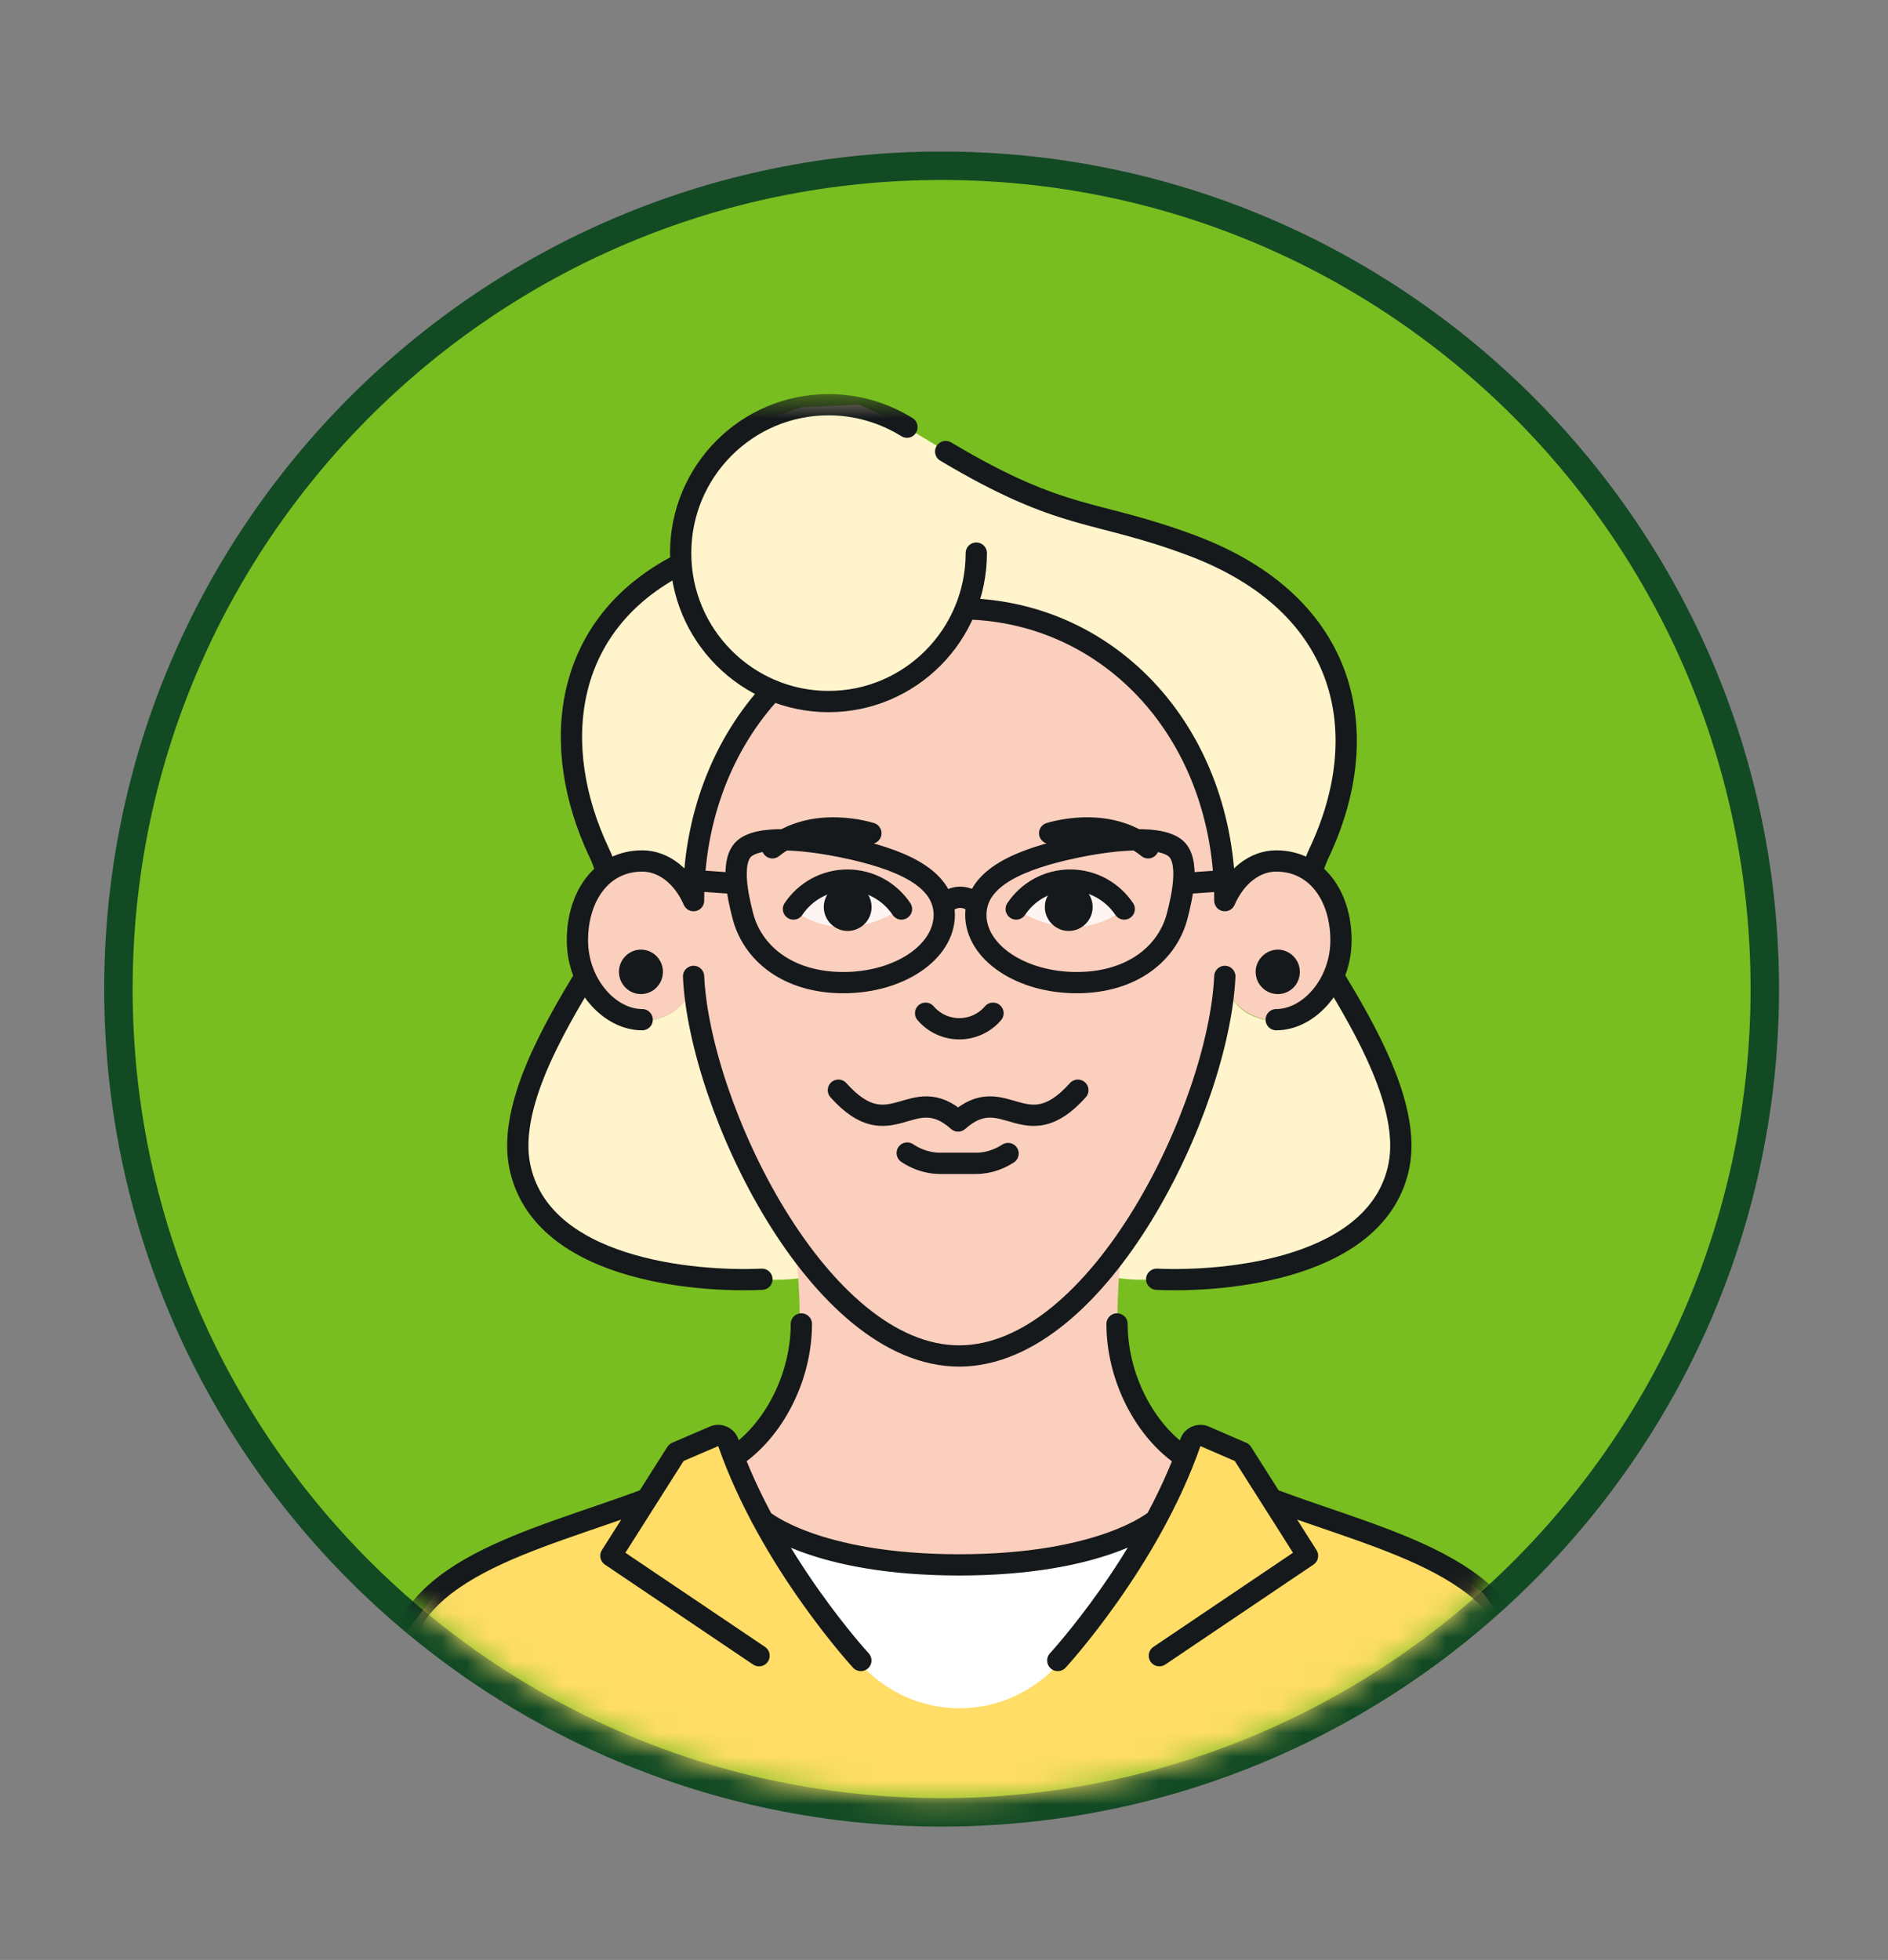
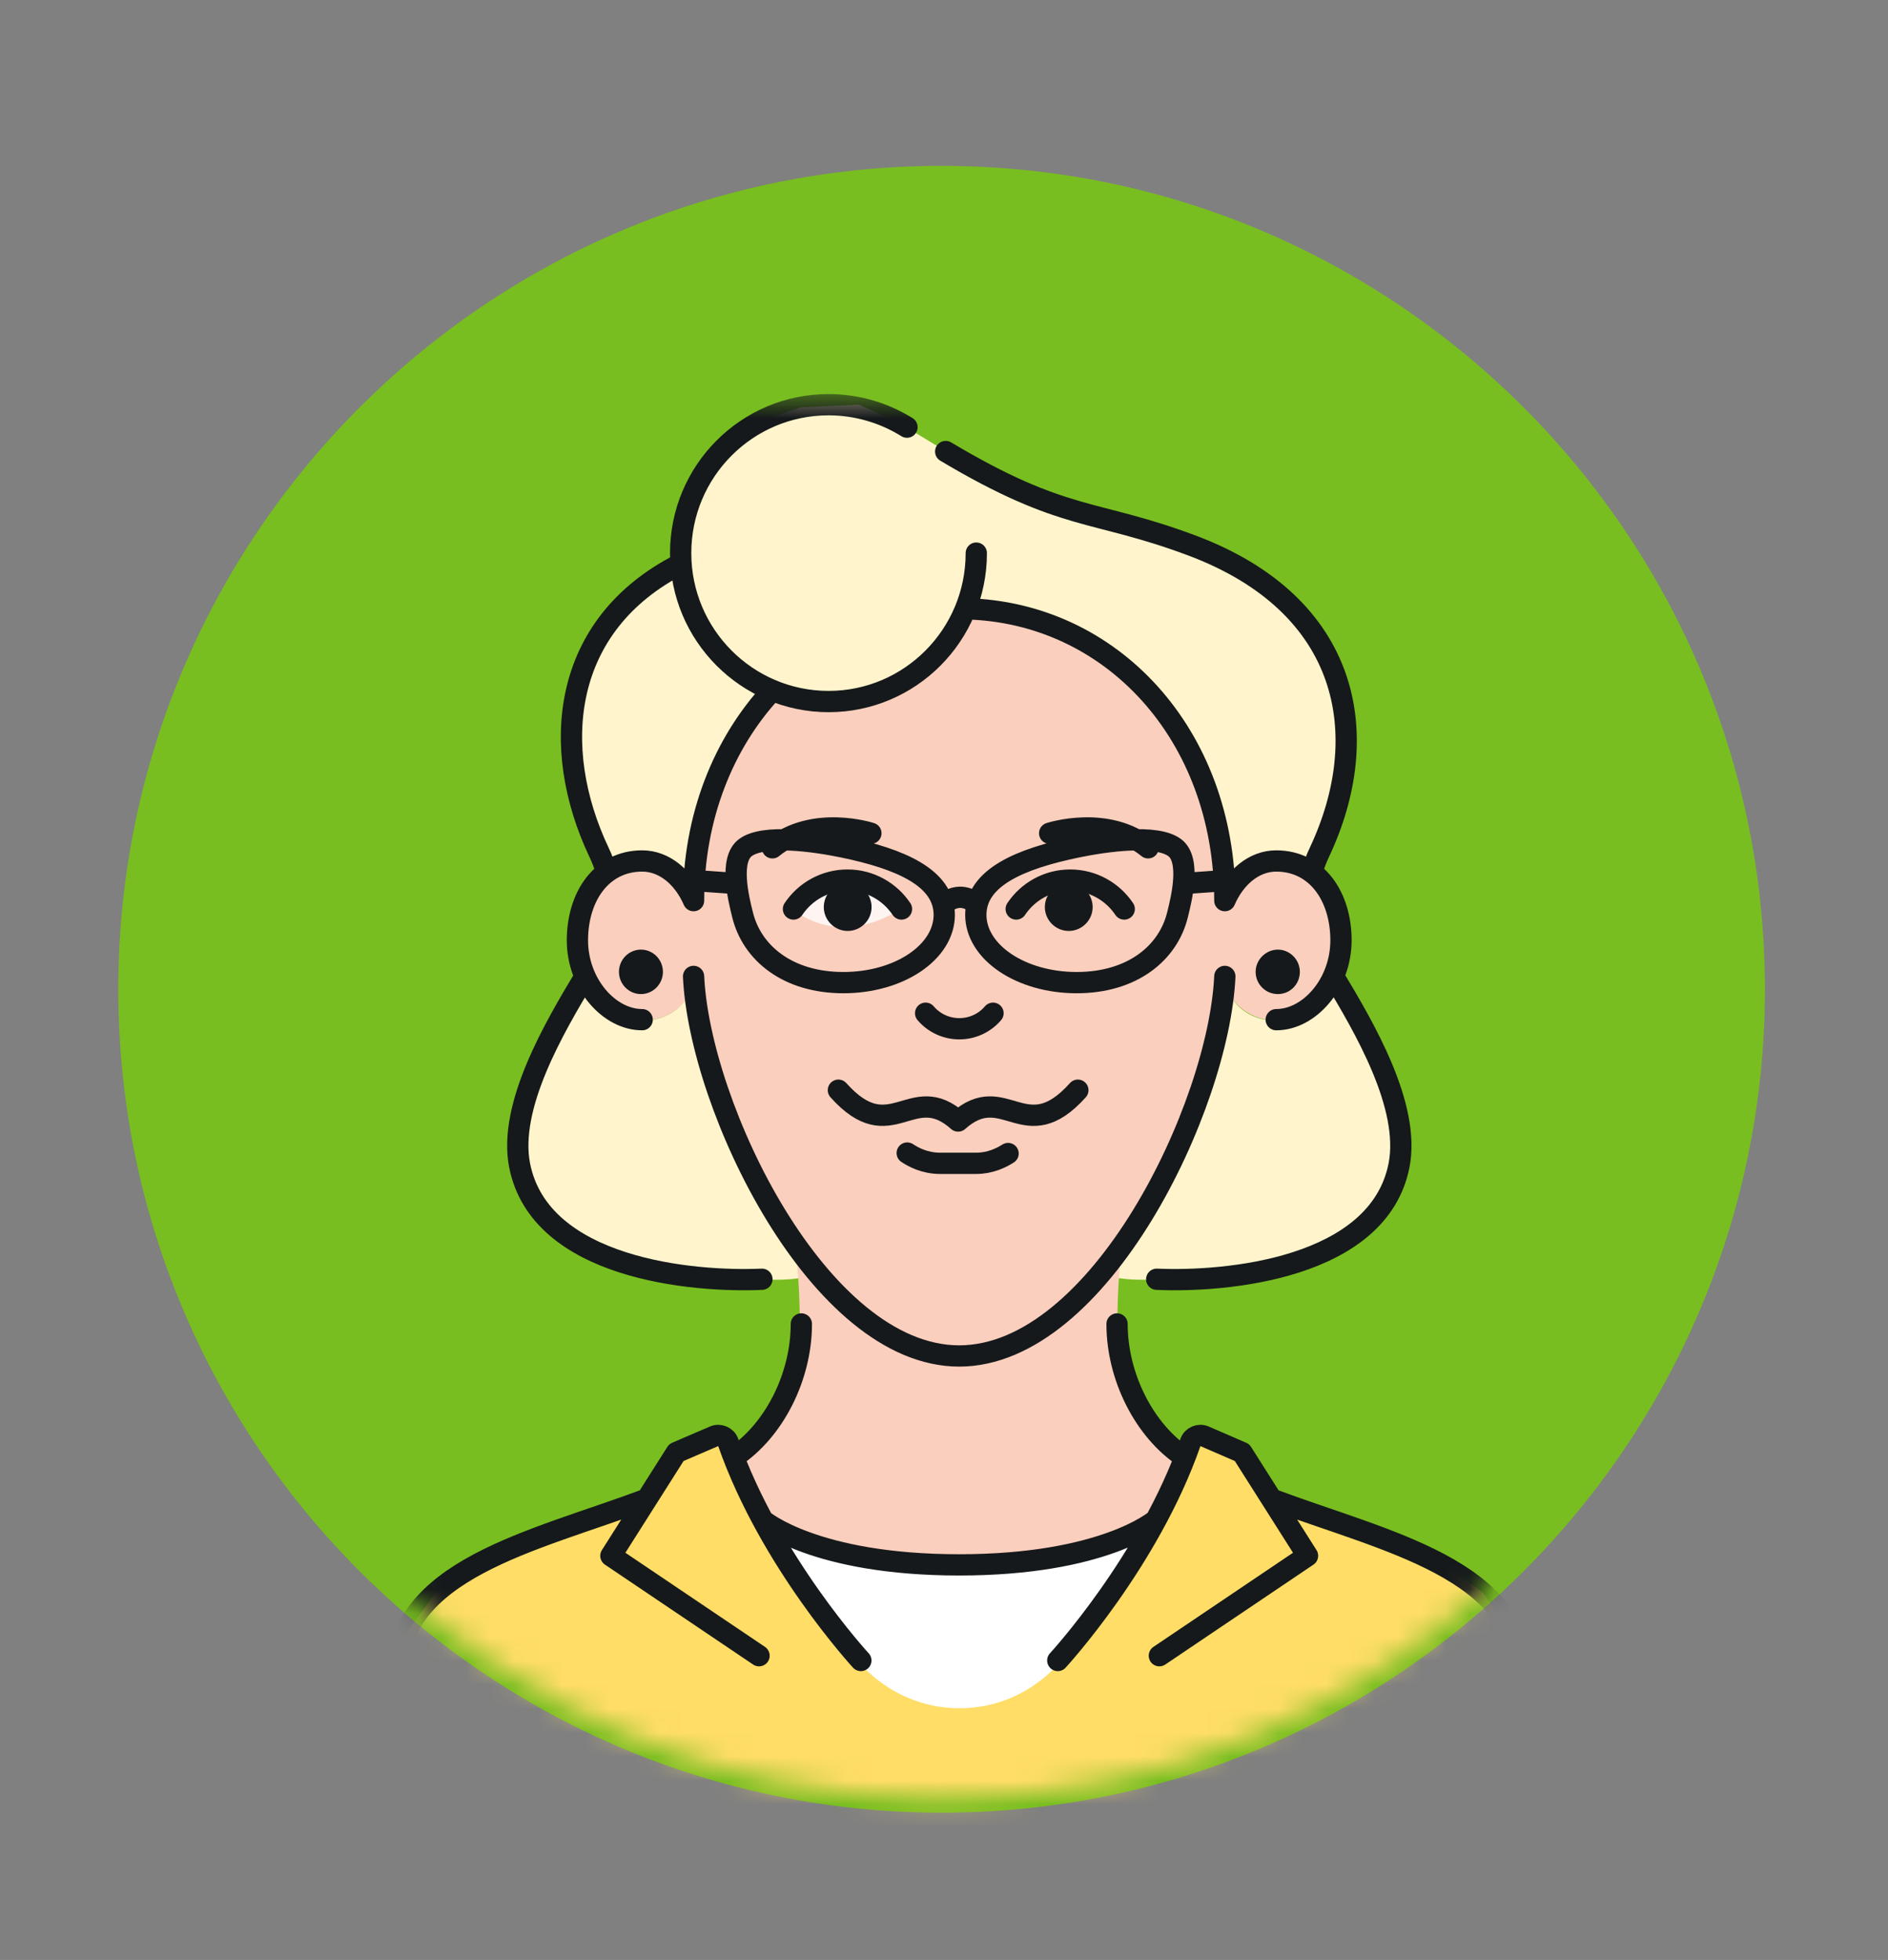
<svg xmlns="http://www.w3.org/2000/svg" width="79" height="82" viewBox="0 0 79 82" fill="none">
  <rect x="0" y="0" width="79" height="82" fill="#808080" stroke="none" />
  <g clip-path="url(#clip0_4781_820)">
    <mask id="mask0_4781_820" style="mask-type:luminance" maskUnits="userSpaceOnUse" x="0" y="0" width="79" height="83">
      <path d="M78.99 0H0.07V82.13H78.99V0Z" fill="white" />
    </mask>
    <g mask="url(#mask0_4781_820)">
      <path d="M39.4 75.839C20.4 75.839 4.95 60.389 4.95 41.389C4.95 22.39 20.41 6.939 39.4 6.939C58.39 6.939 73.85 22.39 73.85 41.389C73.85 60.389 58.4 75.839 39.4 75.839Z" fill="#78BE20" />
-       <path d="M39.4 7.53C58.1 7.53 73.25 22.69 73.25 41.38C73.25 60.07 58.09 75.23 39.4 75.23C20.71 75.23 5.55 60.07 5.55 41.38C5.55 22.69 20.71 7.53 39.4 7.53ZM39.4 6.34C20.08 6.34 4.36 22.06 4.36 41.38C4.36 60.7 20.08 76.42 39.4 76.42C58.72 76.42 74.44 60.7 74.44 41.38C74.44 22.06 58.72 6.34 39.4 6.34Z" fill="#124A24" />
    </g>
    <mask id="mask1_4781_820" style="mask-type:luminance" maskUnits="userSpaceOnUse" x="5" y="7" width="69" height="69">
      <path d="M5.55 41.39C5.55 60.09 20.71 75.24 39.4 75.24C58.09 75.24 73.25 60.08 73.25 41.39C73.25 22.7 58.09 7.54 39.4 7.54C20.71 7.54 5.55 22.7 5.55 41.39Z" fill="white" />
    </mask>
    <g mask="url(#mask1_4781_820)">
      <path d="M45.42 64.88L42.63 65.36L40.14 65.48L37.65 65.36L34.86 64.88L32.33 64.35C32.33 64.35 33.01 65.48 33.02 65.48L34.49 67.61L35.86 69.48C35.86 69.48 37.32 71.49 40.14 71.49C42.96 71.49 44.41 69.48 44.41 69.48L45.78 67.61C45.78 67.61 47.25 65.49 47.25 65.48L47.94 64.35L45.41 64.88H45.42Z" fill="white" />
      <path d="M54.89 36.5L55.91 33.84L56.33 29.67L54.71 25.72L51.59 23.59L47.96 22.18L44.79 21.31L42.06 20.24L39.79 19.01L37.47 17.6L35.93 16.93L33.53 17.04L31.88 17.59L30.29 18.75L29.23 20.18L28.51 22.55L28.48 23.59L27.14 24.4L25.71 25.72L24.44 27.89L23.91 30.82L24.25 33.43L25.38 36.5L26.87 36.02L28.83 37.3L29.23 35.25L30.26 32.04L31.37 30.04L32.32 28.88L33.57 29.26L35.63 29.18L38.05 28.43L39.42 27.11L40.4 25.46L42.06 25.72L44.13 26.19L46.12 27.36L48.61 29.35L49.45 30.84L50.56 33.28L51.25 36.02V37.3L52.28 36.38L54.15 36.02L54.89 36.5Z" fill="#FFF4CC" />
      <path d="M55.8 40.85L57.05 43.04L58.3 45.97L58.62 47.74L58.35 49.44L57.38 50.99L55.45 52.34L53.24 53.09L51.26 53.24L49 53.54L48.4 53.52C48.4 53.52 46.97 53.65 46.07 53.28L47.97 51.06L49.67 47.2L50.87 43.51L51.26 41.11C51.26 41.11 51.56 42.72 53.52 42.72L54.73 42.07L55.82 40.86L55.8 40.85Z" fill="#FFF4CC" />
      <path d="M24.479 40.85L23.219 43.04L21.969 45.97L21.649 47.74L21.919 49.44L22.889 50.99L24.819 52.34L27.029 53.09L29.009 53.24L31.269 53.54L31.869 53.52C31.869 53.52 33.299 53.65 34.199 53.28L32.299 51.06L30.599 47.2L29.399 43.51L29.009 41.11C29.009 41.11 28.709 42.72 26.749 42.72L25.539 42.07L24.449 40.86L24.479 40.85Z" fill="#FFF4CC" />
      <path d="M40.85 25.47L43.52 26.06L46.12 27.37L48.36 28.89L49.46 30.84L50.57 33.28L51.26 36.02V37.3L52.29 36.38L54.16 36.02L55.42 37.01L56.13 38.01V39.73L55.81 40.85L54.72 42.06C54.72 42.06 54.72 42.71 53.51 42.71C52.3 42.71 51.46 41.98 51.25 41.1L50.91 43.66L49.98 46.23L49.08 48.45L47.48 51.06L45.84 53.7L44.27 55.07L42.32 56.27L40.42 56.73L38.37 56.41L35.6 54.69L33.35 52.24L31.2 48.44L30.03 45.48L29.21 42.38L29.05 41.1C29.05 41.1 28.7 42.71 26.79 42.71C24.88 42.71 24.1 39.65 24.1 39.65L24.41 37.9L25.15 36.71L26.39 36.21C26.39 36.21 27.42 36.16 27.65 36.25C27.88 36.34 29.04 37.19 29.04 37.19L29.25 35.25L30.16 31.88L31.13 30.53L32.35 28.89L34.7 29.58L37.92 28.65L39.87 26.53L40.88 25.47H40.85Z" fill="#FBCFBD" />
      <path d="M48.51 60.049L47.34 58.189L46.75 56.869V55.389C46.75 55.389 46.75 53.839 46.91 52.399L46.07 53.279L43.84 55.399L41.82 56.739H38.4L36.38 55.399L34.15 53.279L33.31 52.399C33.47 53.849 33.47 55.389 33.47 55.389V56.869L32.88 58.189L31.71 60.049L30.64 60.939L31.27 62.399L31.93 63.609L33.2 64.539L35.55 65.009L37.84 65.379L40.11 65.469L42.38 65.379L44.67 65.009L47.02 64.539L48.29 63.609L48.95 62.399L49.58 60.939L48.51 60.049Z" fill="#FBCFBD" />
      <path d="M63.33 68.37L62.05 66.64L61.18 65.97L59.04 64.84L54.98 63.19L53.21 62.71L51.91 60.73L49.99 59.96L48.94 62.38L47.26 65.46L45.79 67.59L44.42 69.46C44.42 69.46 42.93 71.47 40.15 71.47C37.37 71.47 35.87 69.46 35.87 69.46L34.5 67.59L33.02 65.46L31.34 62.38L30.29 59.96L28.37 60.73L27.07 62.71L25.3 63.19L21.24 64.84L19.1 65.97L18.23 66.64L16.95 68.37L16.59 70.2C17.45 71.88 25.54 76.44 40.14 76.44C54.74 76.44 62.83 71.89 63.69 70.2L63.33 68.37Z" fill="#FFDD66" />
      <path d="M27.739 40.66C27.739 41.169 27.329 41.59 26.819 41.59C26.309 41.59 25.899 41.169 25.899 40.66C25.899 40.15 26.309 39.73 26.819 39.73C27.329 39.73 27.739 40.15 27.739 40.66Z" fill="#15191B" />
      <path d="M52.54 40.66C52.54 41.169 52.95 41.59 53.47 41.59C53.99 41.59 54.39 41.169 54.39 40.66C54.39 40.15 53.97 39.73 53.47 39.73C52.97 39.73 52.54 40.15 52.54 40.66Z" fill="#15191B" />
-       <path d="M42.52 38.03C42.52 38.03 44.83 39.73 47.05 38.03L46.15 37.19L44.989 36.84L43.969 36.95L42.9 37.43L42.529 38.03H42.52Z" fill="#FEF5F2" />
      <path d="M37.67 38.03C37.67 38.03 35.36 39.73 33.14 38.03L34.04 37.19L35.2 36.84L36.22 36.95L37.29 37.43L37.66 38.03H37.67Z" fill="#FEF5F2" />
      <path d="M34.47 37.949C34.47 38.499 34.92 38.949 35.47 38.949C36.02 38.949 36.47 38.499 36.47 37.949C36.47 37.399 36.02 36.949 35.47 36.949C34.92 36.949 34.47 37.399 34.47 37.949Z" fill="#15191B" />
      <path d="M45.72 37.949C45.72 38.499 45.27 38.949 44.72 38.949C44.17 38.949 43.72 38.499 43.72 37.949C43.72 37.399 44.17 36.949 44.72 36.949C45.27 36.949 45.72 37.399 45.72 37.949Z" fill="#15191B" />
    </g>
    <mask id="mask2_4781_820" style="mask-type:luminance" maskUnits="userSpaceOnUse" x="16" y="16" width="49" height="60">
      <path d="M16.481 16.48C16.371 16.581 16.251 16.691 16.141 16.791V65.971C22.211 71.71 30.391 75.231 39.411 75.231C49.171 75.231 57.961 71.1 64.141 64.49V18.27C63.561 17.651 62.961 17.061 62.341 16.48H16.481Z" fill="white" />
    </mask>
    <g mask="url(#mask2_4781_820)">
      <path d="M40.401 25.471C46.501 25.611 51.251 30.721 51.251 37.681C51.681 36.691 52.481 36.021 53.401 36.021C55.101 36.021 56.111 37.511 56.111 39.341C56.111 41.171 54.781 42.661 53.401 42.661M32.321 28.881C30.261 31.091 29.021 34.191 29.021 37.681C28.591 36.691 27.791 36.021 26.871 36.021C25.171 36.021 24.161 37.511 24.161 39.341C24.161 41.171 25.491 42.661 26.871 42.661M46.741 55.391C46.741 57.601 47.881 59.861 49.571 60.971M33.531 55.391C33.531 57.601 32.391 59.861 30.701 60.971M40.851 23.141C40.851 26.571 38.081 29.351 34.671 29.351C31.261 29.351 28.481 26.571 28.481 23.141C28.481 19.711 31.251 16.931 34.671 16.931C35.871 16.931 37.001 17.281 37.951 17.871M24.481 40.851C23.191 42.991 21.261 46.271 21.741 48.751C22.591 53.091 29.001 53.651 31.881 53.521M55.801 40.851C57.091 42.991 59.021 46.271 58.541 48.751C57.691 53.091 51.281 53.651 48.401 53.521M28.481 23.591C23.481 26.131 22.991 31.271 25.061 35.651C25.201 35.941 25.301 36.221 25.381 36.501M54.891 36.501C54.971 36.231 55.071 35.941 55.211 35.651C57.511 30.761 56.511 25.311 49.871 22.821C45.761 21.281 44.551 21.861 39.571 18.891M48.351 63.601C48.351 63.601 46.181 65.471 40.131 65.471M36.021 69.471C36.021 69.471 32.211 65.341 30.471 60.351C30.391 60.111 30.111 59.991 29.881 60.091L28.301 60.771L25.561 65.091L31.761 69.271M53.211 62.721C58.001 64.511 63.691 65.641 63.691 70.211M27.061 62.721C22.271 64.511 16.581 65.641 16.581 70.211M44.261 69.471C44.261 69.471 48.071 65.341 49.811 60.351C49.891 60.111 50.171 59.991 50.401 60.091L51.971 60.771L54.711 65.091L48.511 69.271M31.921 63.601C31.921 63.601 34.091 65.471 40.141 65.471M29.021 40.851C29.271 46.311 34.261 56.731 40.141 56.731M51.251 40.851C51.001 46.311 46.011 56.731 40.131 56.731M41.551 42.391C41.211 42.791 40.701 43.041 40.141 43.041C39.581 43.041 39.071 42.791 38.731 42.391M33.201 38.031C33.691 37.301 34.521 36.821 35.461 36.821C36.401 36.821 37.231 37.301 37.721 38.031M42.521 38.031C43.011 37.301 43.841 36.821 44.781 36.821C45.721 36.821 46.551 37.301 47.041 38.031M36.441 34.861C36.441 34.861 34.031 34.071 32.321 35.471M43.921 34.861C43.921 34.861 46.331 34.071 48.041 35.471M35.081 45.611C37.301 48.091 38.141 45.161 40.091 46.901C42.041 45.161 42.881 48.091 45.101 45.611M42.181 48.261C41.901 48.441 41.431 48.671 40.851 48.671H39.321H39.331C38.711 48.671 38.231 48.421 37.961 48.241M40.851 37.811C40.631 37.621 40.111 37.311 39.501 37.811M29.061 36.841L30.621 36.951M51.281 36.841L49.721 36.951M39.511 38.271C39.511 39.841 37.621 41.111 35.291 41.111C32.961 41.111 31.461 39.871 31.071 38.271C30.891 37.561 30.511 35.961 31.191 35.461C31.961 34.891 34.081 35.191 35.291 35.441C37.651 35.931 39.511 36.711 39.511 38.281V38.271ZM40.831 38.271C40.831 39.841 42.721 41.111 45.051 41.111C47.381 41.111 48.881 39.871 49.271 38.271C49.451 37.561 49.831 35.961 49.151 35.461C48.381 34.891 46.261 35.191 45.051 35.441C42.691 35.931 40.831 36.711 40.831 38.281V38.271Z" stroke="#15191B" stroke-width="0.89" stroke-linecap="round" stroke-linejoin="round" />
    </g>
  </g>
  <defs>
    <clipPath id="clip0_4781_820">
      <rect width="79" height="82" fill="white" />
    </clipPath>
  </defs>
</svg>